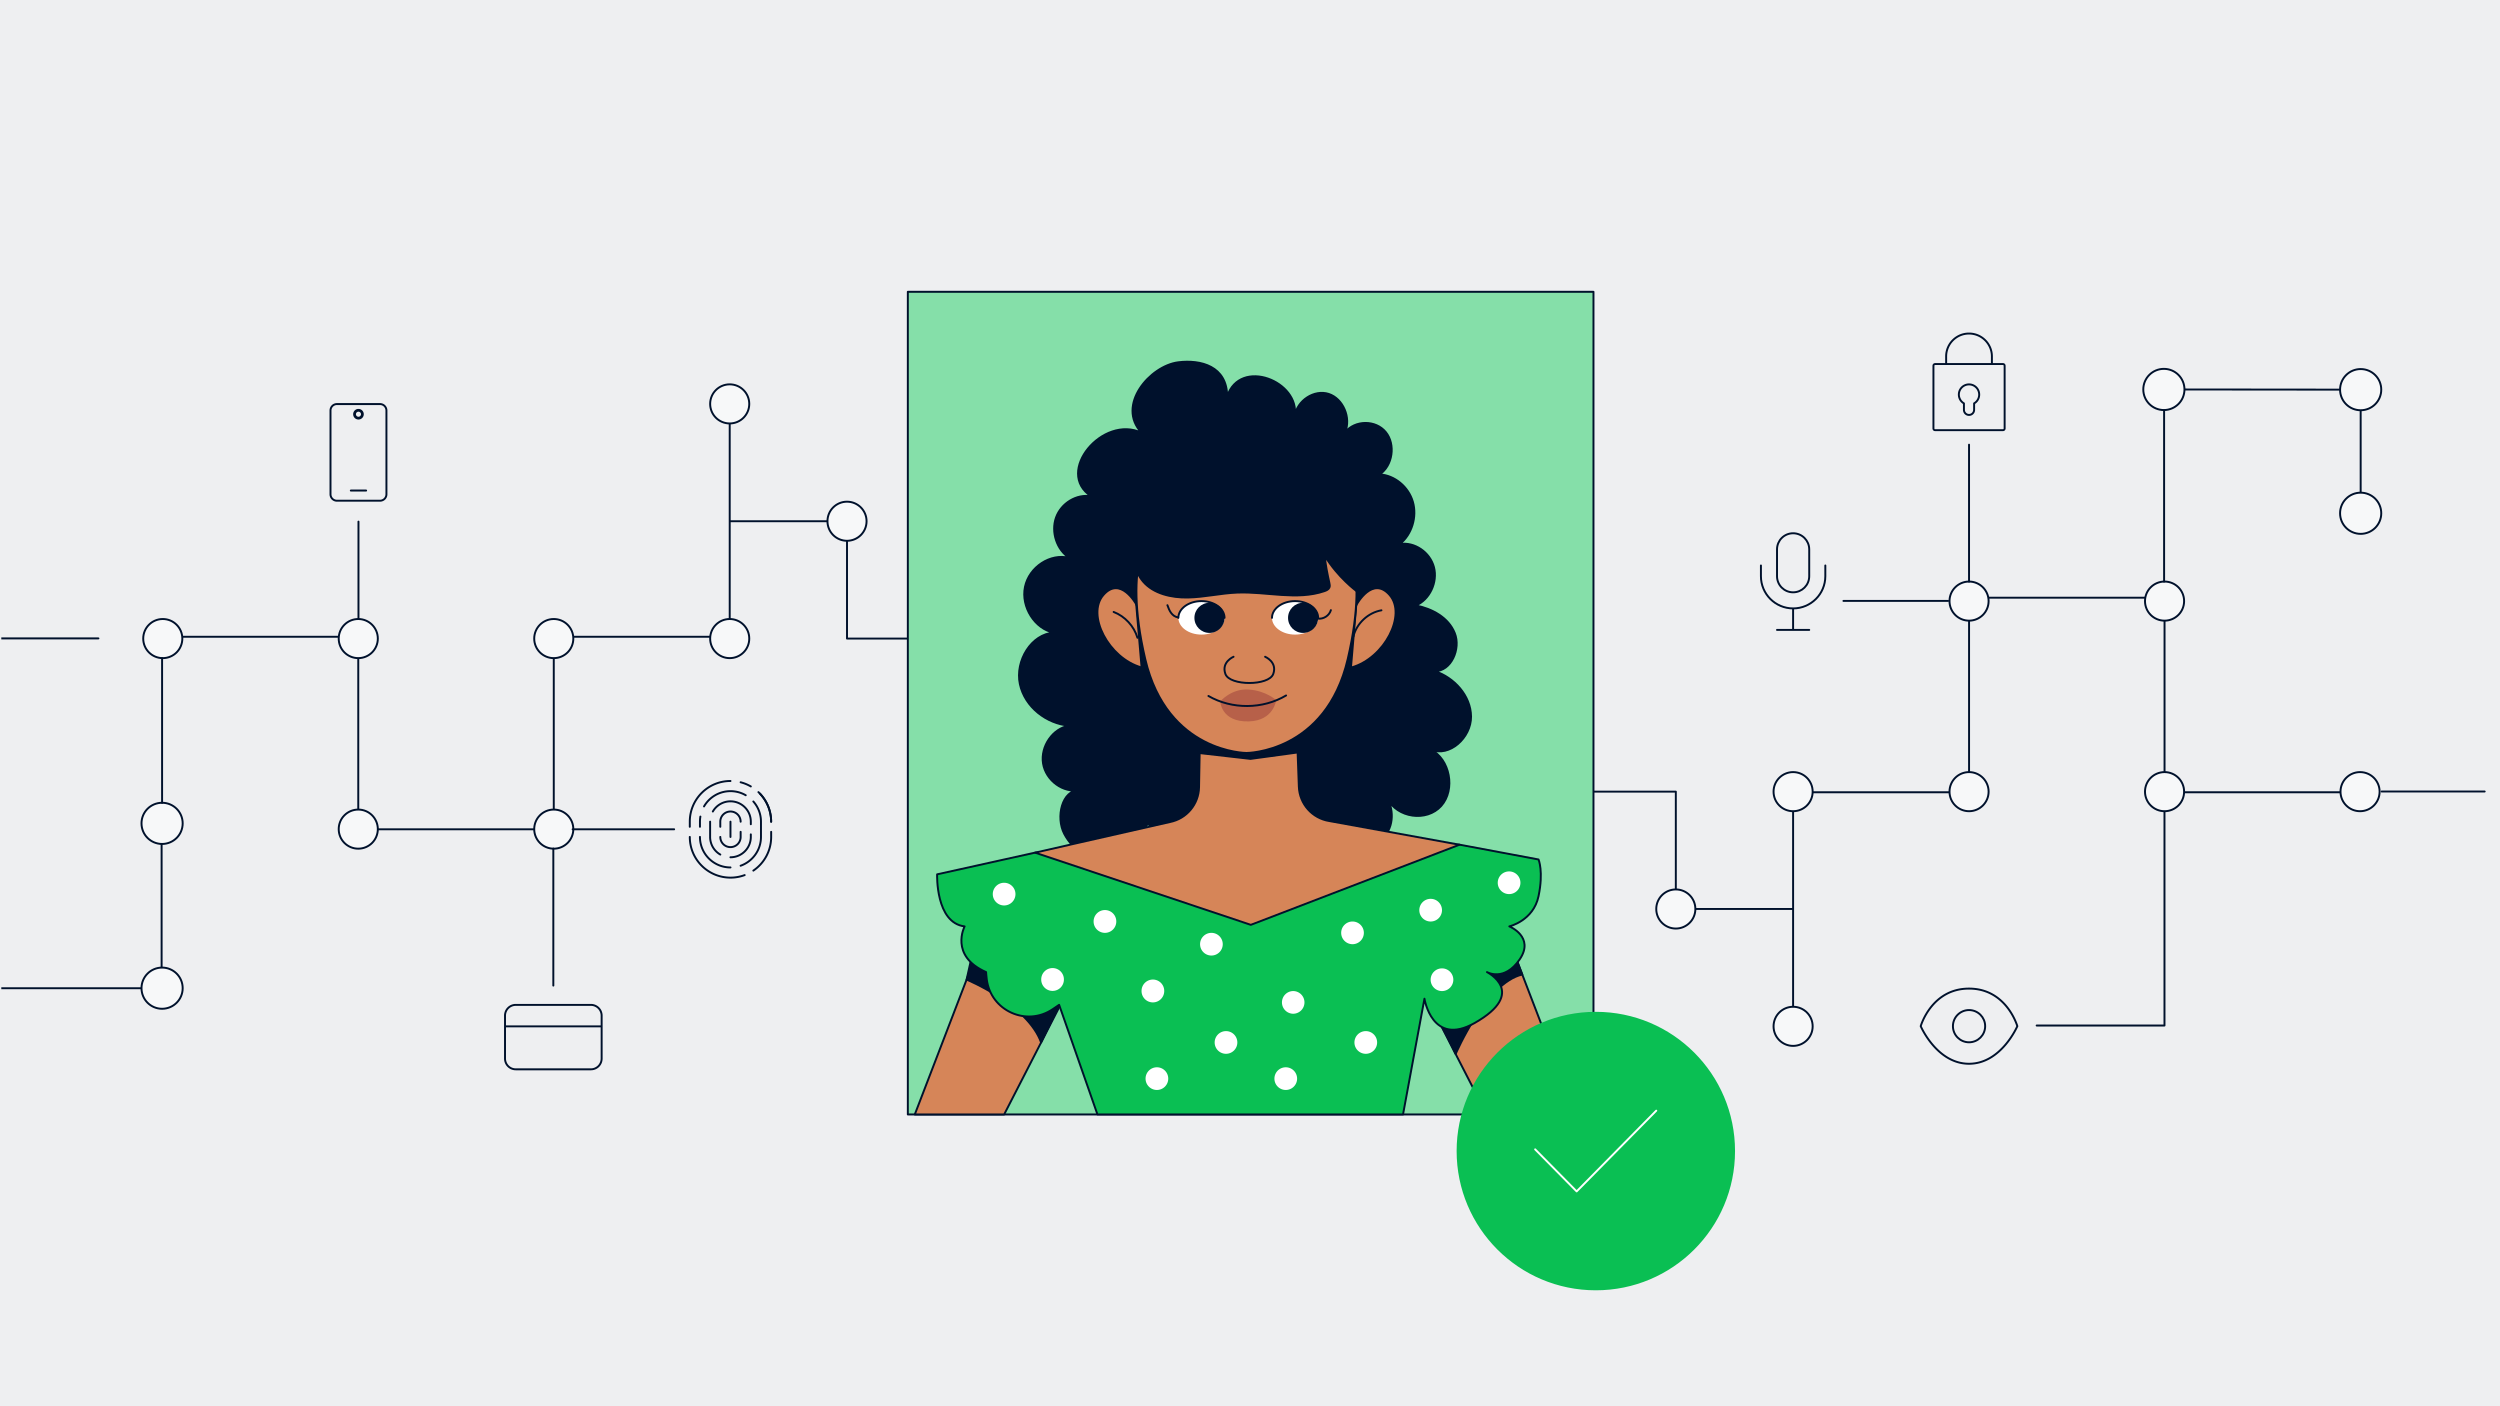
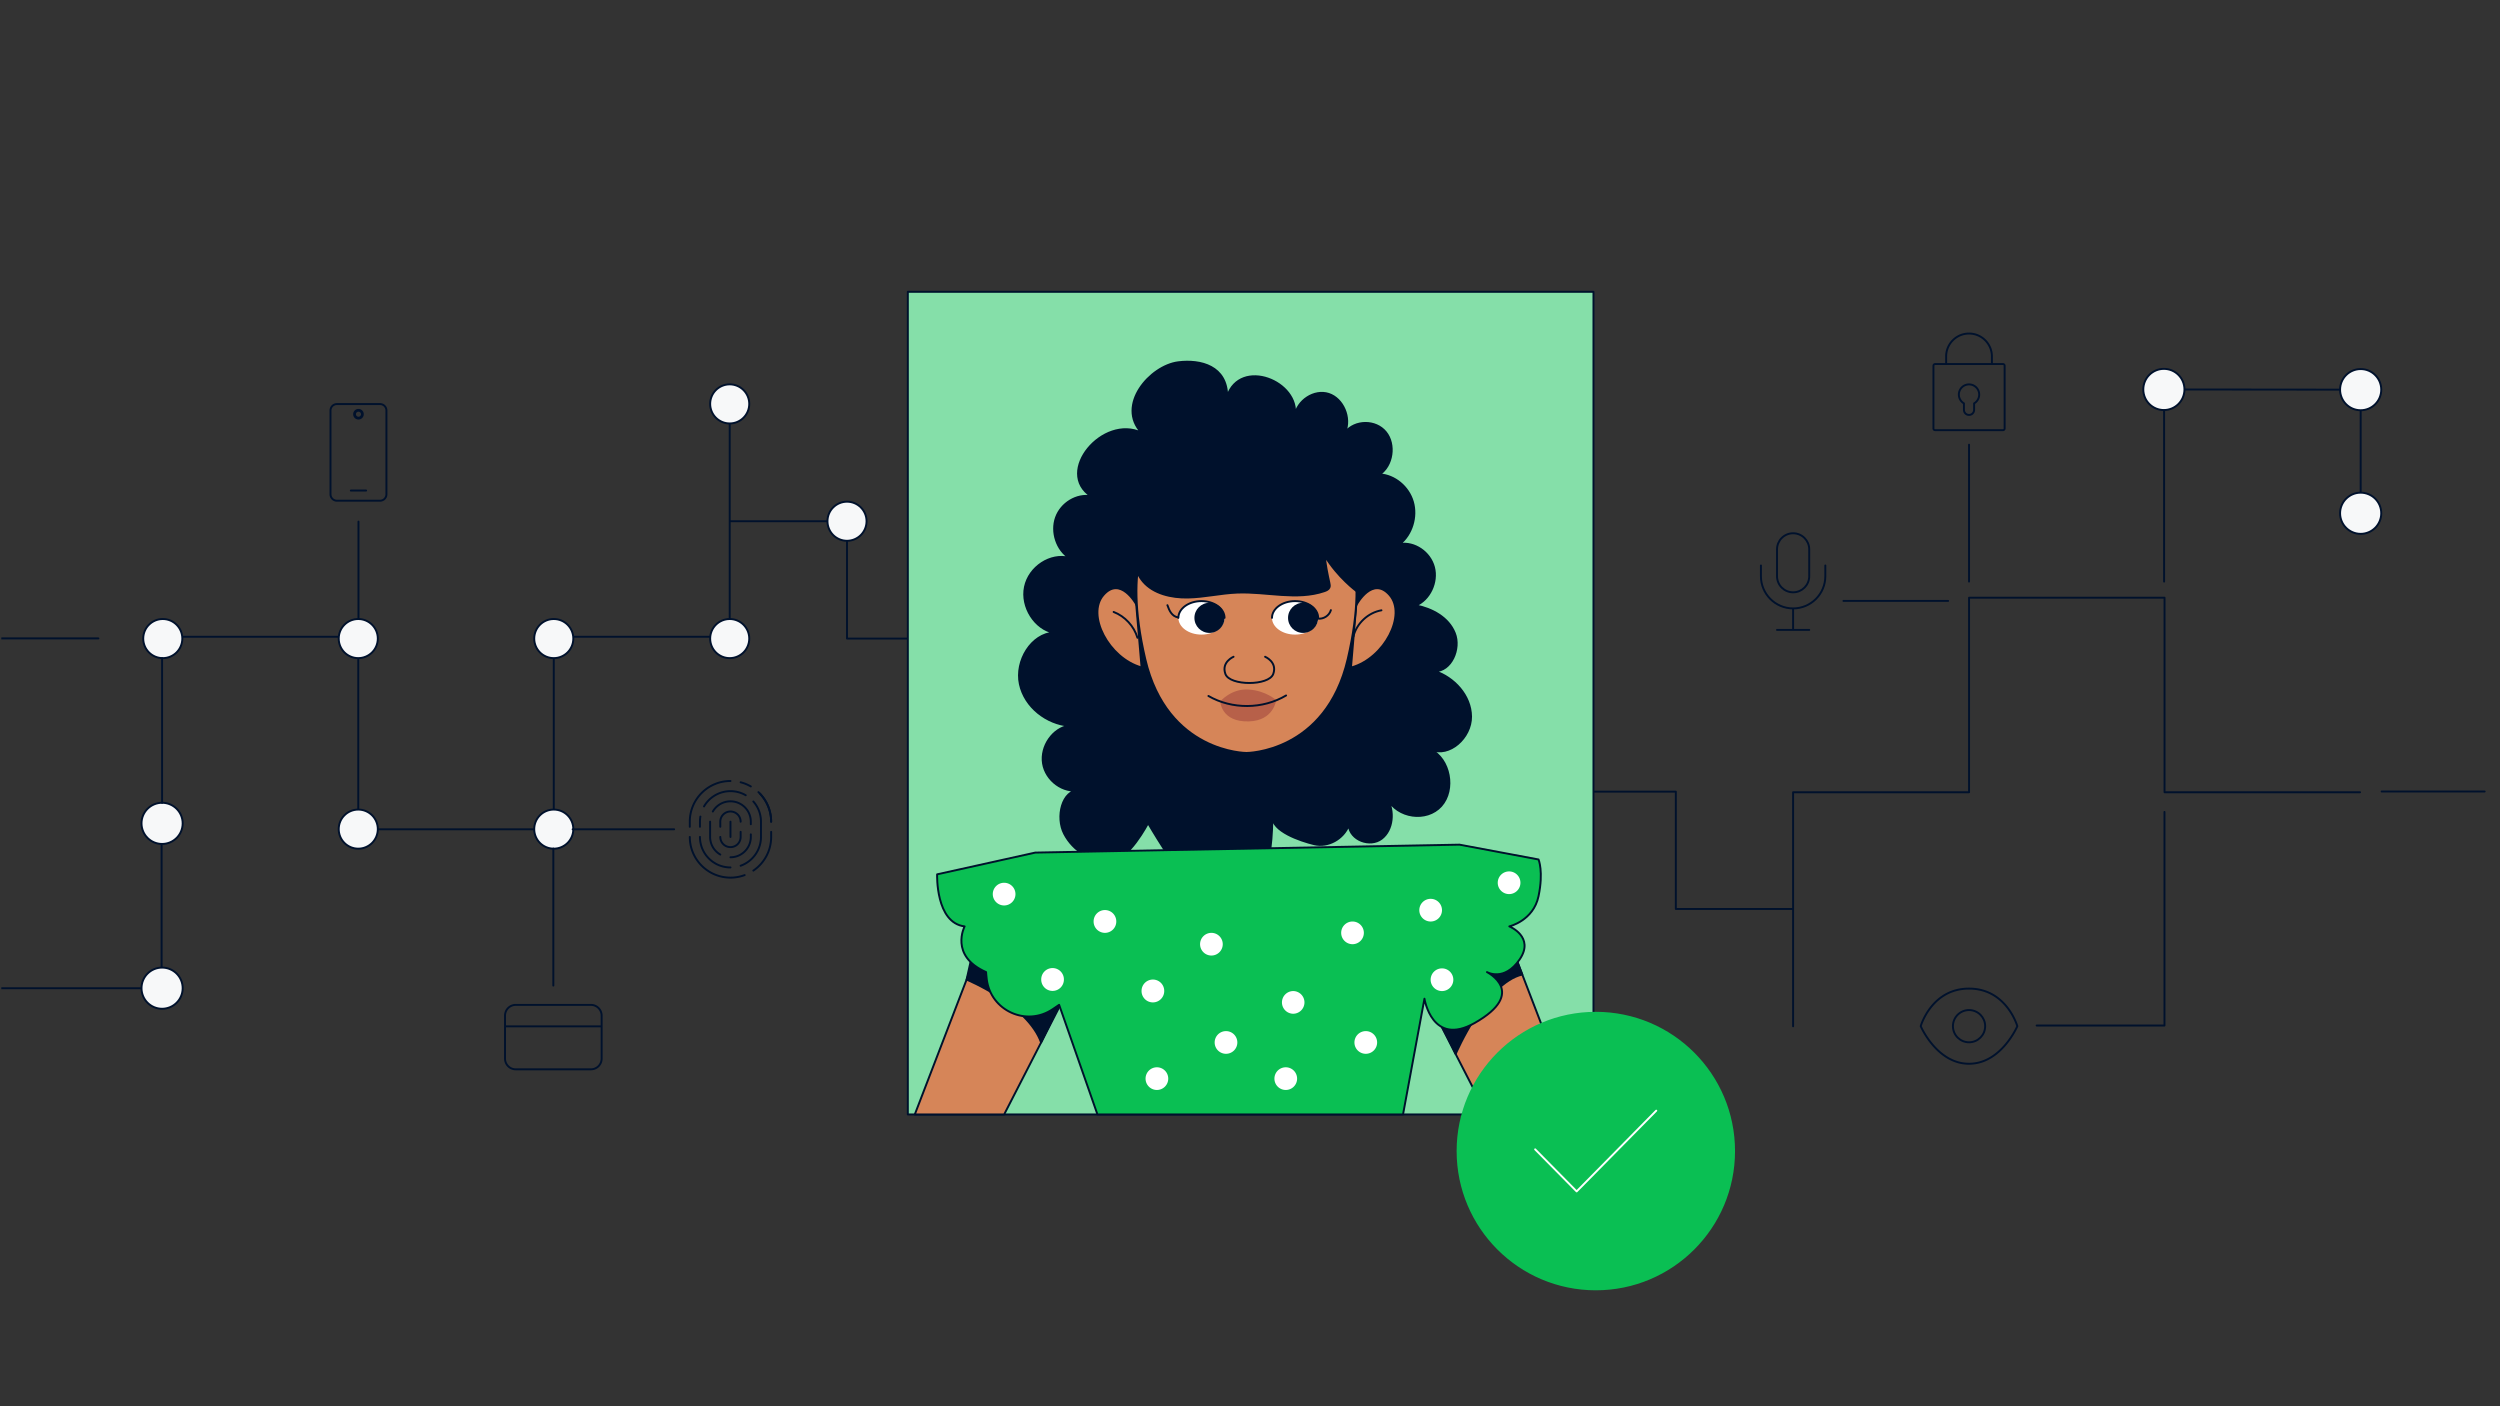
<svg xmlns="http://www.w3.org/2000/svg" fill="none" viewBox="0 0 1920 1080">
  <rect x="0" y="0" width="1920" height="1080" fill="#333333" stroke="none" />
  <g clip-path="url(#a)">
-     <path fill="#EEEFF1" d="M1920 0H0v1080h1920z" />
    <g clip-path="url(#b)">
      <path stroke="#00112C" stroke-linecap="round" stroke-linejoin="round" stroke-width="1.5" d="M1196.94 607.99h90.09v90.114M1287.03 698.104h90.07v90.114M1377.1 698.104v-89.645h135.14V459.037h150.13v149.422h150.15" />
-       <path fill="#F7F8F9" stroke="#00112C" stroke-linecap="round" stroke-linejoin="round" stroke-width="1.5" d="M1812.52 623.01c8.3 0 15.02-6.725 15.02-15.019s-6.72-15.019-15.02-15.019c-8.29 0-15.01 6.724-15.01 15.019s6.72 15.019 15.01 15.019M1287.03 713.123c8.29 0 15.01-6.724 15.01-15.019s-6.72-15.019-15.01-15.019-15.02 6.725-15.02 15.019 6.73 15.019 15.02 15.019M1377.1 803.237c8.3 0 15.02-6.724 15.02-15.019s-6.72-15.019-15.02-15.019c-8.29 0-15.01 6.724-15.01 15.019s6.72 15.019 15.01 15.019M1377.1 623.01c8.3 0 15.02-6.725 15.02-15.019s-6.72-15.019-15.02-15.019c-8.29 0-15.01 6.724-15.01 15.019s6.72 15.019 15.01 15.019M1512.24 623.01c8.29 0 15.01-6.725 15.01-15.019s-6.72-15.019-15.01-15.019-15.02 6.724-15.02 15.019 6.73 15.019 15.02 15.019M1662.37 623.01c8.3 0 15.02-6.725 15.02-15.019s-6.72-15.019-15.02-15.019c-8.29 0-15.01 6.724-15.01 15.019s6.72 15.019 15.01 15.019M1662.37 476.67c8.3 0 15.02-6.724 15.02-15.019s-6.72-15.019-15.02-15.019c-8.29 0-15.01 6.725-15.01 15.019s6.72 15.019 15.01 15.019M1512.24 476.67c8.29 0 15.01-6.724 15.01-15.019s-6.72-15.019-15.01-15.019-15.02 6.725-15.02 15.019 6.73 15.019 15.02 15.019" />
      <path stroke="#00112C" stroke-linecap="round" stroke-linejoin="round" stroke-width="1.5" d="M1662.32 623.563v164.044h-98.16M1512.22 446.661V341.514M1538.32 279.59h-52.2c-.69 0-1.24.554-1.24 1.237v48.31c0 .683.55 1.237 1.24 1.237h52.2c.68 0 1.24-.554 1.24-1.237v-48.31c0-.683-.56-1.237-1.24-1.237" />
      <path stroke="#00112C" stroke-linecap="round" stroke-linejoin="round" stroke-width="1.5" d="M1508.3 309.799a7.82 7.82 0 0 1-3.9-6.764 7.806 7.806 0 0 1 7.81-7.815c4.32 0 7.81 3.496 7.81 7.815a7.8 7.8 0 0 1-3.9 6.764v4.959a3.907 3.907 0 0 1-3.91 3.907 3.907 3.907 0 0 1-3.91-3.907zM1494.64 279.59v-5.854c0-9.704 7.87-17.576 17.57-17.576s17.57 7.872 17.57 17.576v5.854M1549.31 788.105s-12.37 28.858-37.1 28.858-37.1-28.858-37.1-28.858 8.23-28.859 37.1-28.859 37.1 28.859 37.1 28.859" />
      <path stroke="#00112C" stroke-linecap="round" stroke-linejoin="round" stroke-width="1.5" d="M1512.22 800.481c6.84 0 12.38-5.541 12.38-12.376 0-6.836-5.54-12.376-12.38-12.376-6.83 0-12.37 5.54-12.37 12.376s5.54 12.376 12.37 12.376M1496.14 461.509h-80.38M1389.48 421.922c0-6.835-5.54-12.376-12.37-12.376s-12.36 5.541-12.36 12.376v20.604c0 6.835 5.53 12.376 12.36 12.376s12.37-5.541 12.37-12.376z" />
      <path stroke="#00112C" stroke-linecap="round" stroke-linejoin="round" stroke-width="1.5" d="M1401.85 434.285v8.241c0 13.669-11.08 24.738-24.73 24.738-13.67 0-24.73-11.083-24.73-24.738v-8.241M1377.1 467.278v16.497M1364.75 483.775h24.73M1812.99 394.187v-94.931l-151.13-.156" />
      <path fill="#F7F8F9" stroke="#00112C" stroke-linecap="round" stroke-linejoin="round" stroke-width="1.5" d="M1812.99 410.001c8.73 0 15.81-7.08 15.81-15.814s-7.08-15.815-15.81-15.815-15.81 7.081-15.81 15.815 7.08 15.814 15.81 15.814M1812.99 315.07c8.73 0 15.81-7.08 15.81-15.814s-7.08-15.815-15.81-15.815-15.81 7.08-15.81 15.815 7.08 15.814 15.81 15.814M1661.86 314.914c8.73 0 15.81-7.08 15.81-15.815s-7.08-15.814-15.81-15.814-15.81 7.08-15.81 15.814 7.08 15.815 15.81 15.815" />
      <path stroke="#00112C" stroke-linecap="round" stroke-linejoin="round" stroke-width="1.5" d="M1829.13 607.877h79.09M1662.03 446.675V315.127M740.596 490.424h-90.09v-90.113M650.506 400.311h-90.089v-90.114M560.417 400.311v88.721H425.296v147.874H275.147V489.032H125.012" />
      <path fill="#F7F8F9" stroke="#00112C" stroke-linecap="round" stroke-linejoin="round" stroke-width="1.5" d="M125.012 505.444c8.292 0 15.014-6.725 15.014-15.019s-6.722-15.019-15.014-15.019c-8.293 0-15.015 6.724-15.015 15.019s6.722 15.019 15.015 15.019M650.506 415.329c8.293 0 15.015-6.724 15.015-15.018s-6.722-15.019-15.015-15.019-15.015 6.724-15.015 15.019 6.723 15.018 15.015 15.018M560.416 325.216c8.293 0 15.015-6.725 15.015-15.019s-6.722-15.019-15.015-15.019-15.015 6.724-15.015 15.019 6.723 15.019 15.015 15.019M560.416 505.444c8.293 0 15.015-6.725 15.015-15.019s-6.722-15.019-15.015-15.019-15.015 6.724-15.015 15.019 6.723 15.019 15.015 15.019M425.296 505.444c8.293 0 15.015-6.725 15.015-15.019s-6.722-15.019-15.015-15.019-15.015 6.724-15.015 15.019 6.723 15.019 15.015 15.019M275.147 505.444c8.292 0 15.015-6.725 15.015-15.019s-6.723-15.019-15.015-15.019-15.015 6.724-15.015 15.019 6.722 15.019 15.015 15.019M275.147 651.783c8.292 0 15.015-6.725 15.015-15.019s-6.723-15.019-15.015-15.019-15.015 6.724-15.015 15.019 6.722 15.019 15.015 15.019M425.296 651.783c8.293 0 15.015-6.725 15.015-15.019s-6.722-15.019-15.015-15.019-15.015 6.724-15.015 15.019 6.723 15.019 15.015 15.019" />
      <path stroke="#00112C" stroke-linecap="round" stroke-linejoin="round" stroke-width="1.5" d="M424.956 651.754v105.162M275.303 474.851v-74.228M560.999 631.052v11.722M553.186 634.959v-3.907a7.81 7.81 0 0 1 7.813-7.815 7.81 7.81 0 0 1 7.813 7.815M568.812 638.867v3.907a7.81 7.81 0 0 1-7.813 7.815 7.81 7.81 0 0 1-7.813-7.815M553.186 656.301a15.62 15.62 0 0 1-7.813-13.541v-11.722M576.625 640.813v1.947c0 8.625-6.989 15.63-15.626 15.63" />
      <path stroke="#00112C" stroke-linecap="round" stroke-linejoin="round" stroke-width="1.5" d="M547.461 623.237a15.62 15.62 0 0 1 13.538-7.815c8.623 0 15.626 6.991 15.626 15.63v1.947M560.999 666.205c-12.941 0-23.438-10.501-23.438-23.445" />
      <path stroke="#00112C" stroke-linecap="round" stroke-linejoin="round" stroke-width="1.5" d="M578.571 615.55a23.34 23.34 0 0 1 5.853 15.502v11.722c0 10.202-6.521 18.884-15.626 22.11M540.7 619.329c4.048-7.005 11.62-11.722 20.299-11.722 4.262 0 8.267 1.137 11.719 3.14M537.561 634.959v-3.907c0-1.336.113-2.643.326-3.908M571.894 672.074a31.1 31.1 0 0 1-10.895 1.946c-17.259 0-31.237-13.996-31.237-31.246M592.25 638.867v3.907c0 10.742-5.412 20.22-13.665 25.846M583.685 609.567a31.15 31.15 0 0 1 8.551 21.484" />
      <path stroke="#00112C" stroke-linecap="round" stroke-linejoin="round" stroke-width="1.5" d="M529.762 634.959v-3.907c0-17.264 13.992-31.246 31.237-31.246M582.477 608.36c6.009 5.698 9.759 13.754 9.759 22.692M568.812 600.786a31.2 31.2 0 0 1 7.813 3.197M269.451 376.738h11.719M291.838 310.325h-33.07a4.944 4.944 0 0 0-4.943 4.944v64.339a4.944 4.944 0 0 0 4.943 4.945h33.07a4.944 4.944 0 0 0 4.943-4.945v-64.339a4.944 4.944 0 0 0-4.943-4.944" />
      <path fill="#00112C" d="M275.303 316.179c1.08 0 1.946.881 1.946 1.946a1.96 1.96 0 0 1-1.946 1.947 1.96 1.96 0 0 1-1.946-1.947c0-1.065.881-1.946 1.946-1.946m0-2.132a4.087 4.087 0 0 0-4.077 4.078 4.087 4.087 0 0 0 4.077 4.078 4.087 4.087 0 0 0 4.077-4.078 4.087 4.087 0 0 0-4.077-4.078" />
      <path stroke="#00112C" stroke-linecap="round" stroke-linejoin="round" stroke-width="1.5" d="M453.82 771.75h-57.73a8.24 8.24 0 0 0-8.239 8.241v33.008a8.24 8.24 0 0 0 8.239 8.241h57.73a8.24 8.24 0 0 0 8.239-8.241v-33.008a8.24 8.24 0 0 0-8.239-8.241M462.059 788.247h-74.208M439.8 636.906h77.916M-242.871 758.98h366.99V632.327" />
      <path fill="#F7F8F9" stroke="#00112C" stroke-linecap="round" stroke-linejoin="round" stroke-width="1.5" d="M124.486 774.734c8.732 0 15.811-7.081 15.811-15.815s-7.079-15.815-15.811-15.815-15.81 7.081-15.81 15.815 7.078 15.815 15.81 15.815M124.486 648.16c8.732 0 15.811-7.081 15.811-15.815s-7.079-15.815-15.811-15.815-15.81 7.081-15.81 15.815 7.078 15.815 15.81 15.815" />
      <path stroke="#00112C" stroke-linecap="round" stroke-linejoin="round" stroke-width="1.5" d="M75.582 490.286h-267.547M124.486 616.53V505.443" />
      <path fill="#85DFA9" stroke="#00112C" stroke-linecap="round" stroke-linejoin="round" stroke-width="1.5" d="M1223.79 224.104H697.213V855.91h526.577z" />
      <path fill="#D68558" stroke="#00112C" stroke-linecap="round" stroke-linejoin="round" stroke-width="1.5" d="M771.18 677.274 702.554 855.91h68.626l48.823-95.087z" />
      <path fill="#00112C" stroke="#00112C" stroke-linecap="round" stroke-linejoin="round" stroke-width="1.5" d="M742.343 752.312s46.849 19.324 57.218 48.296l13.836-28.872-65.358-44.887-5.696 25.477z" />
      <path fill="#D68558" stroke="#00112C" stroke-linecap="round" stroke-linejoin="round" stroke-width="1.5" d="m1141.78 677.274 68.61 178.636h-68.61l-48.84-95.087z" />
      <path fill="#00112C" stroke="#00112C" stroke-linecap="round" stroke-linejoin="round" stroke-width="1.5" d="M1117.93 809.475s23.35-54.677 51.18-61.042l-8.3-21.584s-59.33 57.078-57.95 55.344c1.38-1.733 15.07 27.282 15.07 27.282M838.072 381.185c-11.108-2.032-23.112 5.201-27.061 16.312s.597 24.866 10.256 30.99c-14.475-3.822-30.925 6.934-34.092 22.28-3.168 15.346 7.571 32.297 22.245 35.139-17.33.895-29.945 21.641-26.152 39.459s20.669 30.492 37.971 31.97c-12.572 1.847-22.288 15.815-20.186 28.972s15.626 23.005 28.084 20.433c-13.708-.043-18.396 20.93-11.833 33.604 6.818 13.172 20.981 21.74 35.229 21.328s29.163-29.555 29.163-29.555 22.089 37.953 27.061 38.152c21.521.838 17.288-7.716 25.016-15.417 1.392 10.273 16.875 20.291 33.496 15.388 9.489-2.799 9.645-32.993 9.972-43.366-.782 11.41 21.435 18.856 32.019 21.442 10.58 2.586 22.5-3.922 26.59-14.522 1.02 11.467 16.39 17.079 25.26 10.344 8.86-6.749 10-21.285 4.23-31.061 7.64 15.147 30.34 18.358 41.51 5.883 11.18-12.49 6.76-36.134-8.07-43.253 14.33 6.068 31.11-9.108 30.98-25.363-.14-16.255-13.12-30.066-27.87-34.926 12.53.228 20.23-17.022 15.37-29.171-4.86-12.163-17.56-18.827-29.89-21.228 10.57-4.419 16.92-17.818 13.91-29.37s-14.96-19.666-26.19-17.804c9.17-7.318 13.35-20.888 9.98-32.468-3.36-11.58-14.05-20.376-25.55-21.029 10.07-6.551 12.47-23.062 4.74-32.497s-23.61-9.335-31.25.171c4.82-11.083-1.49-25.889-12.56-29.47-11.06-3.58-24.188 4.931-26.135 16.937 4.262-26.428-41.82-45.184-51.863-15.075-.043-23.218-20.356-28.305-37.488-26.173-21.833 2.713-47.928 33.135-28.225 54.165-29.689-14.252-67.078 30.222-38.695 48.793z" />
      <path fill="#0ABF53" stroke="#00112C" stroke-linecap="round" stroke-linejoin="round" stroke-width="1.5" d="m794.931 654.823-75.217 16.668s-1.321 37.256 21.109 39.984c0 0-11.89 22.578 16.492 35.096 0 0 .085 2.132.497 5.471 2.998 24.212 30.556 36.688 50.727 22.976l4.873-3.311 29.419 84.175h234.699l16.45-88.878s5.81 37.256 38.59 18.642c41-23.274 9.44-39.075 9.44-39.075s13.19 7.687 25.07-9.705c11.88-17.377-7.91-25.405-7.91-25.405s18.48-4.263 22.43-23.204c3.96-18.94 0-28.176 0-28.176l-60.7-11.382-325.955 6.096z" />
      <path fill="#D68558" stroke="#00112C" stroke-linecap="round" stroke-linejoin="round" stroke-width="1.5" d="M872.605 464.095s-12.131-22.237-25.257-7.076c-13.14 15.161 4.049 48.51 29.305 55.586 25.257 7.076-4.048-48.51-4.048-48.51M1042.03 464.095s12.13-22.237 25.26-7.076c13.14 15.161-4.05 48.51-29.31 55.586-25.25 7.076 4.05-48.51 4.05-48.51" />
      <path fill="#00112C" stroke="#00112C" stroke-linecap="round" stroke-linejoin="round" stroke-width="1.5" d="m876.739 512.648-4.134-48.553 18.183 51.366zM1037.54 512.648l4.12-48.553-18.18 51.366z" />
-       <path fill="#D68558" stroke="#00112C" stroke-linecap="round" stroke-linejoin="round" stroke-width="1.5" d="m997.512 604.154-1.563-43.579h-74.293l-.796 44.034c-.241 13.058-9.56 24.198-22.373 26.713l-103.556 23.516 165.69 55.443 160.259-61.539-99.97-18.188c-13.11-2.06-22.915-13.129-23.398-26.4" />
      <path fill="#00112C" stroke="#00112C" stroke-linecap="round" stroke-linejoin="round" stroke-width="1.5" d="m921.414 578.379 38.965 4.447 35.57-4.845.483-17.406-74.535.383z" />
      <path fill="#D68558" stroke="#00112C" stroke-linecap="round" stroke-linejoin="round" stroke-width="1.5" d="m1029.47 406.733-72.159-18.742-72.163 18.742s-23.581 22.536-5.625 99.364c16.861 72.182 77.773 72.182 77.773 72.182s60.914 0 77.774-72.182c17.96-76.828-5.63-99.364-5.63-99.364z" />
      <path fill="#00112C" stroke="#00112C" stroke-linecap="round" stroke-linejoin="round" stroke-width="1.5" d="m1041.85 453.978 6.6-29.882c.71-48.296-115.828-89.772-141.425-72.309-21.891 14.933-34.732 40.382-36.536 65.83-.711 10.145.625 21.044 7.358 28.972 7.955 9.378 21.734 12.547 34.448 12.305 12.713-.241 25.214-3.296 37.928-3.793 22.43-.881 45.741 6.095 66.847-1.094 1.57-.526 3.23-1.265 3.88-2.7.51-1.137.27-2.444 0-3.652-1.49-6.891-2.98-13.854-3.55-20.845 10.03 16.653 24.43 27.168 24.43 27.168z" />
      <path fill="#fff" d="M848.598 716.434c4.81 0 8.708-3.9 8.708-8.71a8.708 8.708 0 1 0-17.415 0c0 4.81 3.898 8.71 8.707 8.71M930.364 733.854a8.71 8.71 0 0 0 8.707-8.71c0-4.81-3.898-8.71-8.707-8.71s-8.708 3.9-8.708 8.71a8.71 8.71 0 0 0 8.708 8.71M808.369 761.022a8.71 8.71 0 0 0 8.708-8.71 8.709 8.709 0 1 0-17.416 0 8.71 8.71 0 0 0 8.708 8.71M885.418 769.846a8.71 8.71 0 0 0 8.708-8.71 8.709 8.709 0 1 0-17.416 0 8.71 8.71 0 0 0 8.708 8.71M771.165 695.391c4.81 0 8.708-3.9 8.708-8.711 0-4.81-3.898-8.71-8.708-8.71-4.809 0-8.707 3.9-8.707 8.71s3.898 8.711 8.707 8.711M888.501 837.098c4.809 0 8.708-3.9 8.708-8.711a8.71 8.71 0 0 0-8.708-8.71 8.71 8.71 0 0 0-8.708 8.71c0 4.811 3.899 8.711 8.708 8.711M941.572 809.319c4.809 0 8.707-3.9 8.707-8.71s-3.898-8.711-8.707-8.711-8.708 3.9-8.708 8.711c0 4.81 3.898 8.71 8.708 8.71M987.469 837.098c4.809 0 8.707-3.9 8.707-8.711 0-4.81-3.898-8.71-8.707-8.71s-8.708 3.9-8.708 8.71a8.71 8.71 0 0 0 8.708 8.711M993.25 778.556a8.711 8.711 0 0 0 0-17.42 8.71 8.71 0 0 0-8.708 8.71 8.71 8.71 0 0 0 8.708 8.71M1038.74 725.144c4.8 0 8.7-3.9 8.7-8.71s-3.9-8.71-8.7-8.71a8.71 8.71 0 1 0 0 17.42M1098.74 707.724a8.71 8.71 0 1 0-.001-17.421 8.71 8.71 0 0 0 .001 17.421M1158.98 686.666a8.71 8.71 0 1 0-.001-17.421 8.71 8.71 0 0 0 .001 17.421M1107.45 761.136c4.81 0 8.7-3.9 8.7-8.711 0-4.81-3.89-8.71-8.7-8.71a8.71 8.71 0 0 0 0 17.421M1048.92 809.319a8.71 8.71 0 1 0-.001-17.421 8.71 8.71 0 0 0 .001 17.421" />
      <path fill="#B76049" d="M937.154 538.693s8.409-10.018 21.762-9.137c13.353.867 21.194 8.142 21.194 8.142s-1.761 15.786-20.981 16.341c-21.421.625-21.961-15.346-21.961-15.346z" />
      <path stroke="#00112C" stroke-linecap="round" stroke-linejoin="round" stroke-width="1.5" d="M928.077 534.515c18.055 10.415 41.735 10.259 59.647-.398M971.602 504.392s9.602 4.035 6.236 13.243-33.34 9.207-36.721 0c-3.367-9.208 6.236-13.243 6.236-13.243" />
      <path fill="#fff" d="M922.721 487.37c9.791 0 17.728-5.757 17.728-12.859s-7.937-12.86-17.728-12.86-17.728 5.758-17.728 12.86 7.937 12.859 17.728 12.859" />
      <path stroke="#00112C" stroke-linecap="round" stroke-linejoin="round" stroke-width="1.5" d="M904.993 474.511c0-7.105 7.941-12.86 17.728-12.86s17.728 5.755 17.728 12.86" />
      <path fill="#00112C" d="M928.872 486.077c6.386 0 11.563-5.179 11.563-11.566s-5.177-11.567-11.563-11.567-11.563 5.179-11.563 11.567c0 6.387 5.177 11.566 11.563 11.566" />
      <path fill="#fff" d="M994.614 487.37c9.786 0 17.726-5.757 17.726-12.859s-7.94-12.86-17.726-12.86c-9.791 0-17.728 5.758-17.728 12.86s7.937 12.859 17.728 12.859" />
      <path stroke="#00112C" stroke-linecap="round" stroke-linejoin="round" stroke-width="1.5" d="M976.886 474.511c0-7.105 7.94-12.86 17.728-12.86 9.786 0 17.726 5.755 17.726 12.86" />
      <path fill="#00112C" d="M1000.78 486.077c6.39 0 11.56-5.179 11.56-11.566s-5.17-11.567-11.56-11.567c-6.387 0-11.564 5.179-11.564 11.567 0 6.387 5.177 11.566 11.564 11.566" />
      <path stroke="#00112C" stroke-linecap="round" stroke-linejoin="round" stroke-width="1.5" d="M904.709 474.113c-2.159-.228-4.049-1.677-5.341-3.439-1.293-1.762-2.046-3.836-2.799-5.882M1012.1 475.079c4.3.611 8.84-2.316 10.02-6.508M855.275 469.978c8.694 3.353 15.654 10.898 18.296 19.835M1039.4 488.861c2.47-10.102 11.3-18.358 21.55-20.148" />
      <path fill="#0ABF53" stroke="#0ABF53" stroke-linecap="round" stroke-linejoin="round" stroke-width="1.5" d="M1225.59 990.2c58.63 0 106.16-47.54 106.16-106.184s-47.53-106.184-106.16-106.184-106.15 47.54-106.15 106.184S1166.96 990.2 1225.59 990.2" />
      <path stroke="#fff" stroke-linecap="round" stroke-linejoin="round" stroke-width="1.5" d="M1179 882.713 1210.87 915l61.13-62" />
    </g>
  </g>
  <defs>
    <clipPath id="a">
      <path fill="#fff" d="M0 0H1920V1080H0z" />
    </clipPath>
    <clipPath id="b">
      <path fill="#fff" d="M0 0H1919V1160H0z" transform="translate(1 -40)" />
    </clipPath>
  </defs>
</svg>